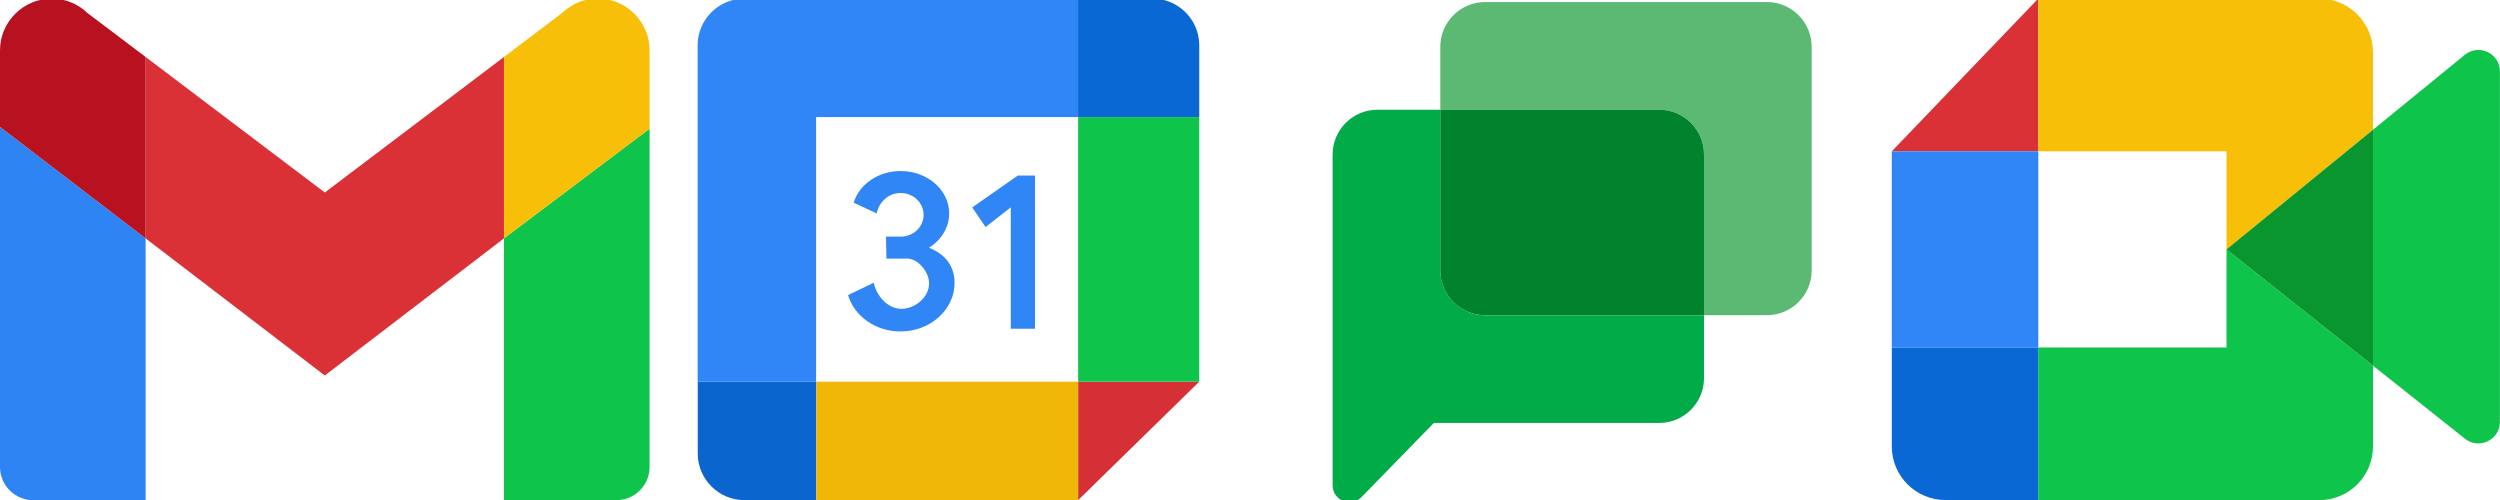
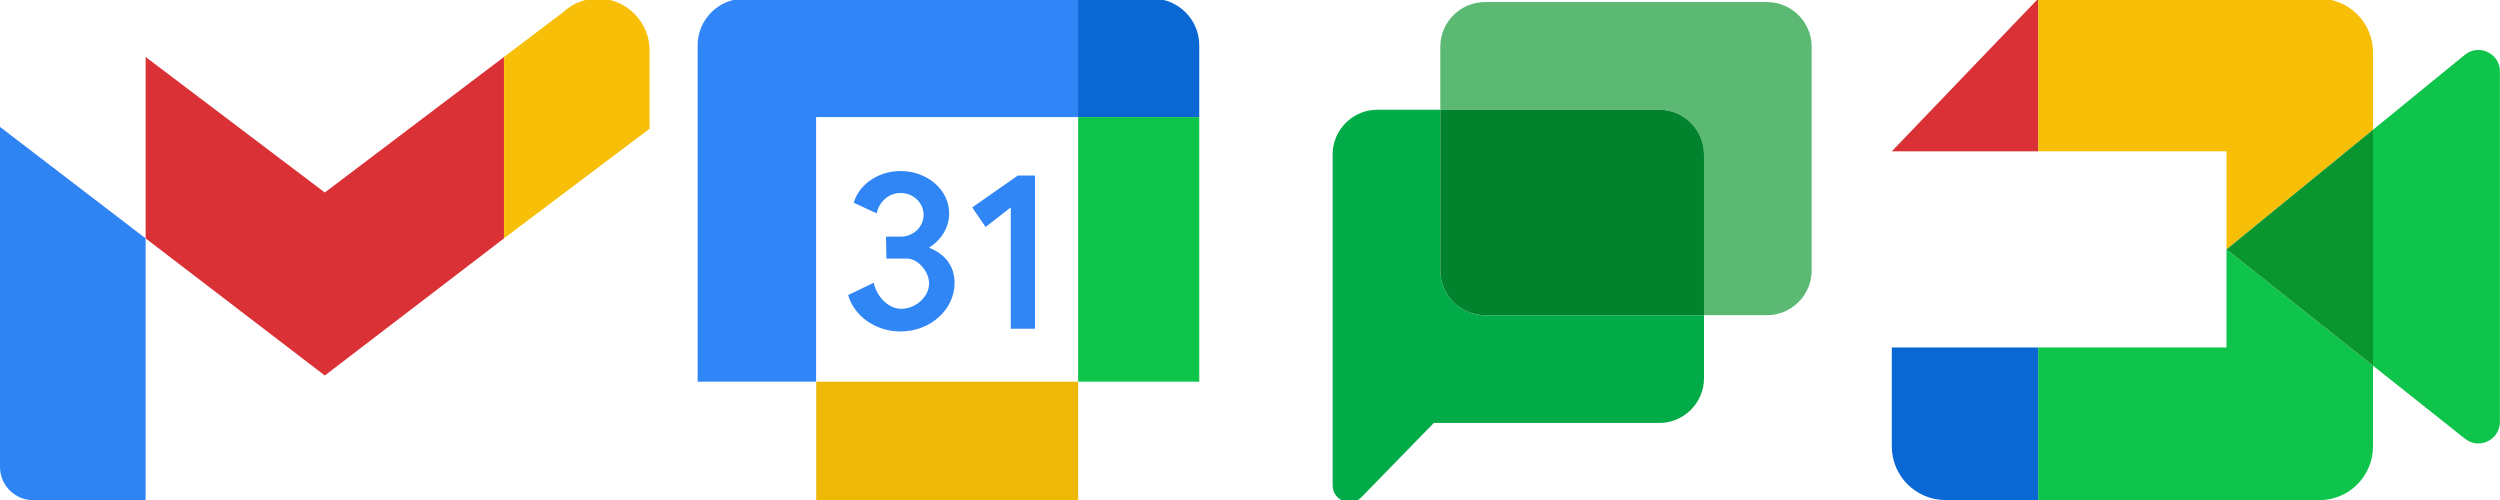
<svg xmlns="http://www.w3.org/2000/svg" version="1.1" x="0px" y="0px" viewBox="0 0 254.93 51" style="enable-background:new 0 0 254.93 51;" xml:space="preserve">
  <style type="text/css">
	.st0{fill:#F2F2F2;}
	.st1{fill:#DD4F43;}
	.st2{fill:#BE3C2D;}
	.st3{fill:#E3E3E3;}
	.st4{fill:#C13B2C;}
	.st5{fill:#CDCDCD;}
	.st6{fill:#CACACA;}
	.st7{fill:#E5E5E5;}
	.st8{fill:#EFEFEF;}
	.st9{fill:#E6E6E6;}
	.st10{fill:#1CA261;}
	.st11{fill:url(#SVGID_1_);}
	.st12{fill:#FFFFFF;}
	.st13{fill:#4688F4;}
	.st14{fill:url(#SVGID_2_);}
	.st15{fill:#A6C5FA;}
	.st16{fill:#6D42BA;}
	.st17{fill:url(#SVGID_3_);}
	.st18{fill:#B7A2DD;}
	.st19{fill:#119E59;}
	.st20{fill:url(#SVGID_4_);}
	.st21{fill:#8DD0B0;}
	.st22{fill:#4759B8;}
	.st23{fill:url(#SVGID_5_);}
	.st24{fill:#A4ACDC;}
	.st25{fill:#F4B502;}
	.st26{fill:url(#SVGID_6_);}
	.st27{fill:#FADC86;}
	.st28{fill:url(#SVGID_7_);}
	.st29{fill:url(#SVGID_8_);}
	.st30{fill:url(#SVGID_9_);}
	.st31{fill:#078C7F;}
	.st32{fill:url(#SVGID_10_);}
	.st33{fill:#E2E2E2;}
	.st34{fill:#F6F6F6;}
	.st35{fill:#FFD04B;}
	.st36{fill:#1EA362;}
	.st37{fill:#4486F4;}
	.st38{fill:url(#SVGID_11_);}
	.st39{fill:#C5C5C5;}
	.st40{fill:url(#SVGID_12_);}
	.st41{fill:url(#SVGID_13_);}
	.st42{fill:#498AF4;}
	.st43{fill:#3966D0;}
	.st44{fill:#437AE2;}
	.st45{fill:#EEEEEE;}
	.st46{fill:#D2D2D2;}
	.st47{fill:#2F84F3;}
	.st48{fill:#DA3136;}
	.st49{fill:#B81120;}
	.st50{fill:#0FC44A;}
	.st51{fill:#F8BF08;}
	.st52{fill:#3086F6;}
	.st53{fill:#0A68D4;}
	.st54{fill:#0C962E;}
	.st55{fill:#0A962E;}
	.st56{fill:#0A65CE;}
	.st57{fill:#D43035;}
	.st58{fill:#EFB808;}
	.st59{fill:#3186F6;}
	.st60{fill:#2684FF;}
	.st61{fill:#0168D5;}
	.st62{fill:#00AC48;}
	.st63{fill:#07802D;}
	.st64{fill:#F7BB04;}
	.st65{fill:#FF9700;}
	.st66{fill:#4958B8;}
	.st67{fill:#364186;}
	.st68{fill:#7247BA;}
	.st69{fill:#56368D;}
	.st70{fill:#FFB50A;}
	.st71{fill:#FF9404;}
	.st72{fill:#5BB974;}
	.st73{fill:#01AB47;}
	.st74{fill:#01832D;}
	.st75{fill:#35A856;}
	.st76{fill:#FF5C28;}
	.st77{fill:#D34620;}
	.st78{fill:#FB920D;}
	.st79{fill:#F43400;}
	.st80{fill:#EA7500;}
	.st81{fill:#4A8AF4;}
	.st82{fill:url(#SVGID_14_);}
	.st83{fill:#D4D5E1;}
	.st84{fill:#4378DE;}
	.st85{fill:#528FF5;}
	.st86{fill:#3E78E3;}
	.st87{fill:url(#SVGID_15_);}
	.st88{fill:#1AA4E7;}
	.st89{fill:#2B8FE6;}
	.st90{fill:#2A81CF;}
	.st91{fill:#F5F5F5;}
	.st92{fill:#3B6DD8;}
	.st93{fill:url(#SVGID_16_);}
	.st94{fill:url(#SVGID_17_);}
	.st95{fill:url(#SVGID_18_);}
	.st96{fill:#36AAE0;}
	.st97{fill:#1A9CD8;}
	.st98{fill:url(#SVGID_19_);}
	.st99{fill:url(#SVGID_20_);}
	.st100{fill:url(#SVGID_21_);}
	.st101{fill:url(#SVGID_22_);}
	.st102{fill:url(#SVGID_23_);}
</style>
  <g id="Layer_1">
</g>
  <g id="Layer_2">
    <g>
      <g>
        <path class="st47" d="M0,16.56C0,16.56,0,16.56,0,16.56v31.07C0,49.48,1.52,51,3.37,51h11.48V24.31L0,12.94V16.56z" />
        <polygon class="st48" points="51.39,5.81 33.12,19.63 14.85,5.81 14.85,5.81 14.85,24.31 33.12,38.29 51.39,24.31 51.39,5.81         " />
-         <path class="st49" d="M14.85,5.81L8.88,1.3C8.6,1.03,8.3,0.8,7.97,0.6L7.96,0.6l0,0c-0.79-0.47-1.7-0.74-2.68-0.74h0     C2.37-0.14,0,2.23,0,5.13v7.81v0v0l14.85,11.37V5.81L14.85,5.81z" />
-         <path class="st50" d="M51.39,24.31V51h11.48c1.85,0,3.37-1.52,3.37-3.37V16.56c0,0,0,0,0,0v-3.44L51.39,24.31z" />
        <path class="st51" d="M66.24,12.94L66.24,12.94L66.24,12.94V5.13c0-2.9-2.37-5.28-5.28-5.28h0c-0.98,0-1.9,0.27-2.68,0.74l0,0     L58.28,0.6c-0.33,0.2-0.64,0.43-0.92,0.69l-5.96,4.51l0,0v18.5l14.85-11.18V12.94z" />
      </g>
      <g>
-         <path class="st56" d="M71.15,38.92v7.33c0,2.61,2.14,4.75,4.75,4.75h7.33V38.92H71.15z" />
-         <polygon class="st57" points="109.94,51 122.29,38.92 109.94,38.92    " />
        <path class="st53" d="M122.29,11.94V4.61c0-2.61-2.14-4.75-4.75-4.75h-7.61v12.08H122.29z" />
        <rect x="83.23" y="38.92" class="st58" width="26.71" height="12.08" />
        <rect x="109.94" y="11.94" class="st50" width="12.35" height="26.98" />
        <path class="st52" d="M75.89-0.14c-2.61,0-4.75,2.14-4.75,4.75v34.31h12.08V11.94h26.71V-0.14H75.89z" />
        <path class="st59" d="M103.79,17.9l-4.65,3.25l1.36,2l2.57-2v12.37h2.47V17.9H103.79z M94.73,25.26c1.25-0.78,2.06-2.06,2.06-3.5     c0-2.39-2.22-4.32-4.95-4.32c-2.3,0-4.23,1.37-4.79,3.23l2.35,1.09c0.23-1.14,1.18-2.08,2.44-2.08c1.29,0,2.34,1,2.34,2.23     c0,1.2-1,2.18-2.26,2.22c0,0-1.58,0-1.58,0l0.01,0.16l0.04,2.08h2.03c0,0,0.59-0.07,1.26,0.47c0.62,0.53,1.06,1.29,1.06,2.05     c0,1.41-1.4,2.6-2.83,2.6c-1.4,0-2.56-1.36-2.81-2.66l-2.62,1.26c0.62,2.13,2.78,3.71,5.34,3.71c3.05,0,5.52-2.22,5.52-4.96     C97.34,27.06,96.3,25.87,94.73,25.26z" />
      </g>
      <g>
        <polygon class="st48" points="207.84,-0.14 207.84,-0.14 192.91,15.43 207.84,15.43    " />
        <path class="st53" d="M192.91,35.43v10.08c0,3.03,2.45,5.48,5.48,5.48h9.46V35.43H192.91z" />
        <path class="st51" d="M236.5-0.14h-9.46h-19.2v15.57h19.2v10l14.94-12.2V5.34C241.98,2.31,239.53-0.14,236.5-0.14z" />
        <path class="st50" d="M227.04,25.43v10h-19.2V51h19.2h9.46c3.03,0,5.48-2.45,5.48-5.48v-8.23L227.04,25.43z" />
-         <rect x="192.91" y="15.43" class="st52" width="14.94" height="20.01" />
        <path class="st50" d="M251.34,5.59l-9.36,7.64v24.06l9.38,7.45c1.44,1.14,3.56,0.12,3.56-1.72V7.29     C254.93,5.44,252.77,4.42,251.34,5.59z" />
        <polygon class="st55" points="227.04,25.43 241.98,37.29 241.98,13.23    " />
      </g>
      <g>
        <path class="st72" d="M180.18,0.21h-28.75c-2.51,0-4.56,2.05-4.56,4.56v6.42h22.33c2.51,0,4.56,2.05,4.56,4.56v16.39h6.42     c2.51,0,4.56-2.05,4.56-4.56V4.77C184.74,2.26,182.69,0.21,180.18,0.21z" />
        <path class="st73" d="M146.87,27.58V11.19h-6.42c-2.51,0-4.56,2.05-4.56,4.56v33.74c0,1.51,1.8,2.28,2.9,1.25l7.42-7.61h22.99     c2.51,0,4.56-2.05,4.56-4.56v-6.42h-22.33C148.93,32.14,146.87,30.09,146.87,27.58z" />
        <path class="st74" d="M169.2,11.19h-22.33v16.39c0,2.51,2.05,4.56,4.56,4.56h22.33V15.75C173.76,13.24,171.71,11.19,169.2,11.19z     " />
      </g>
    </g>
  </g>
  <g id="Layer_4">
</g>
  <g id="Layer_3">
</g>
</svg>